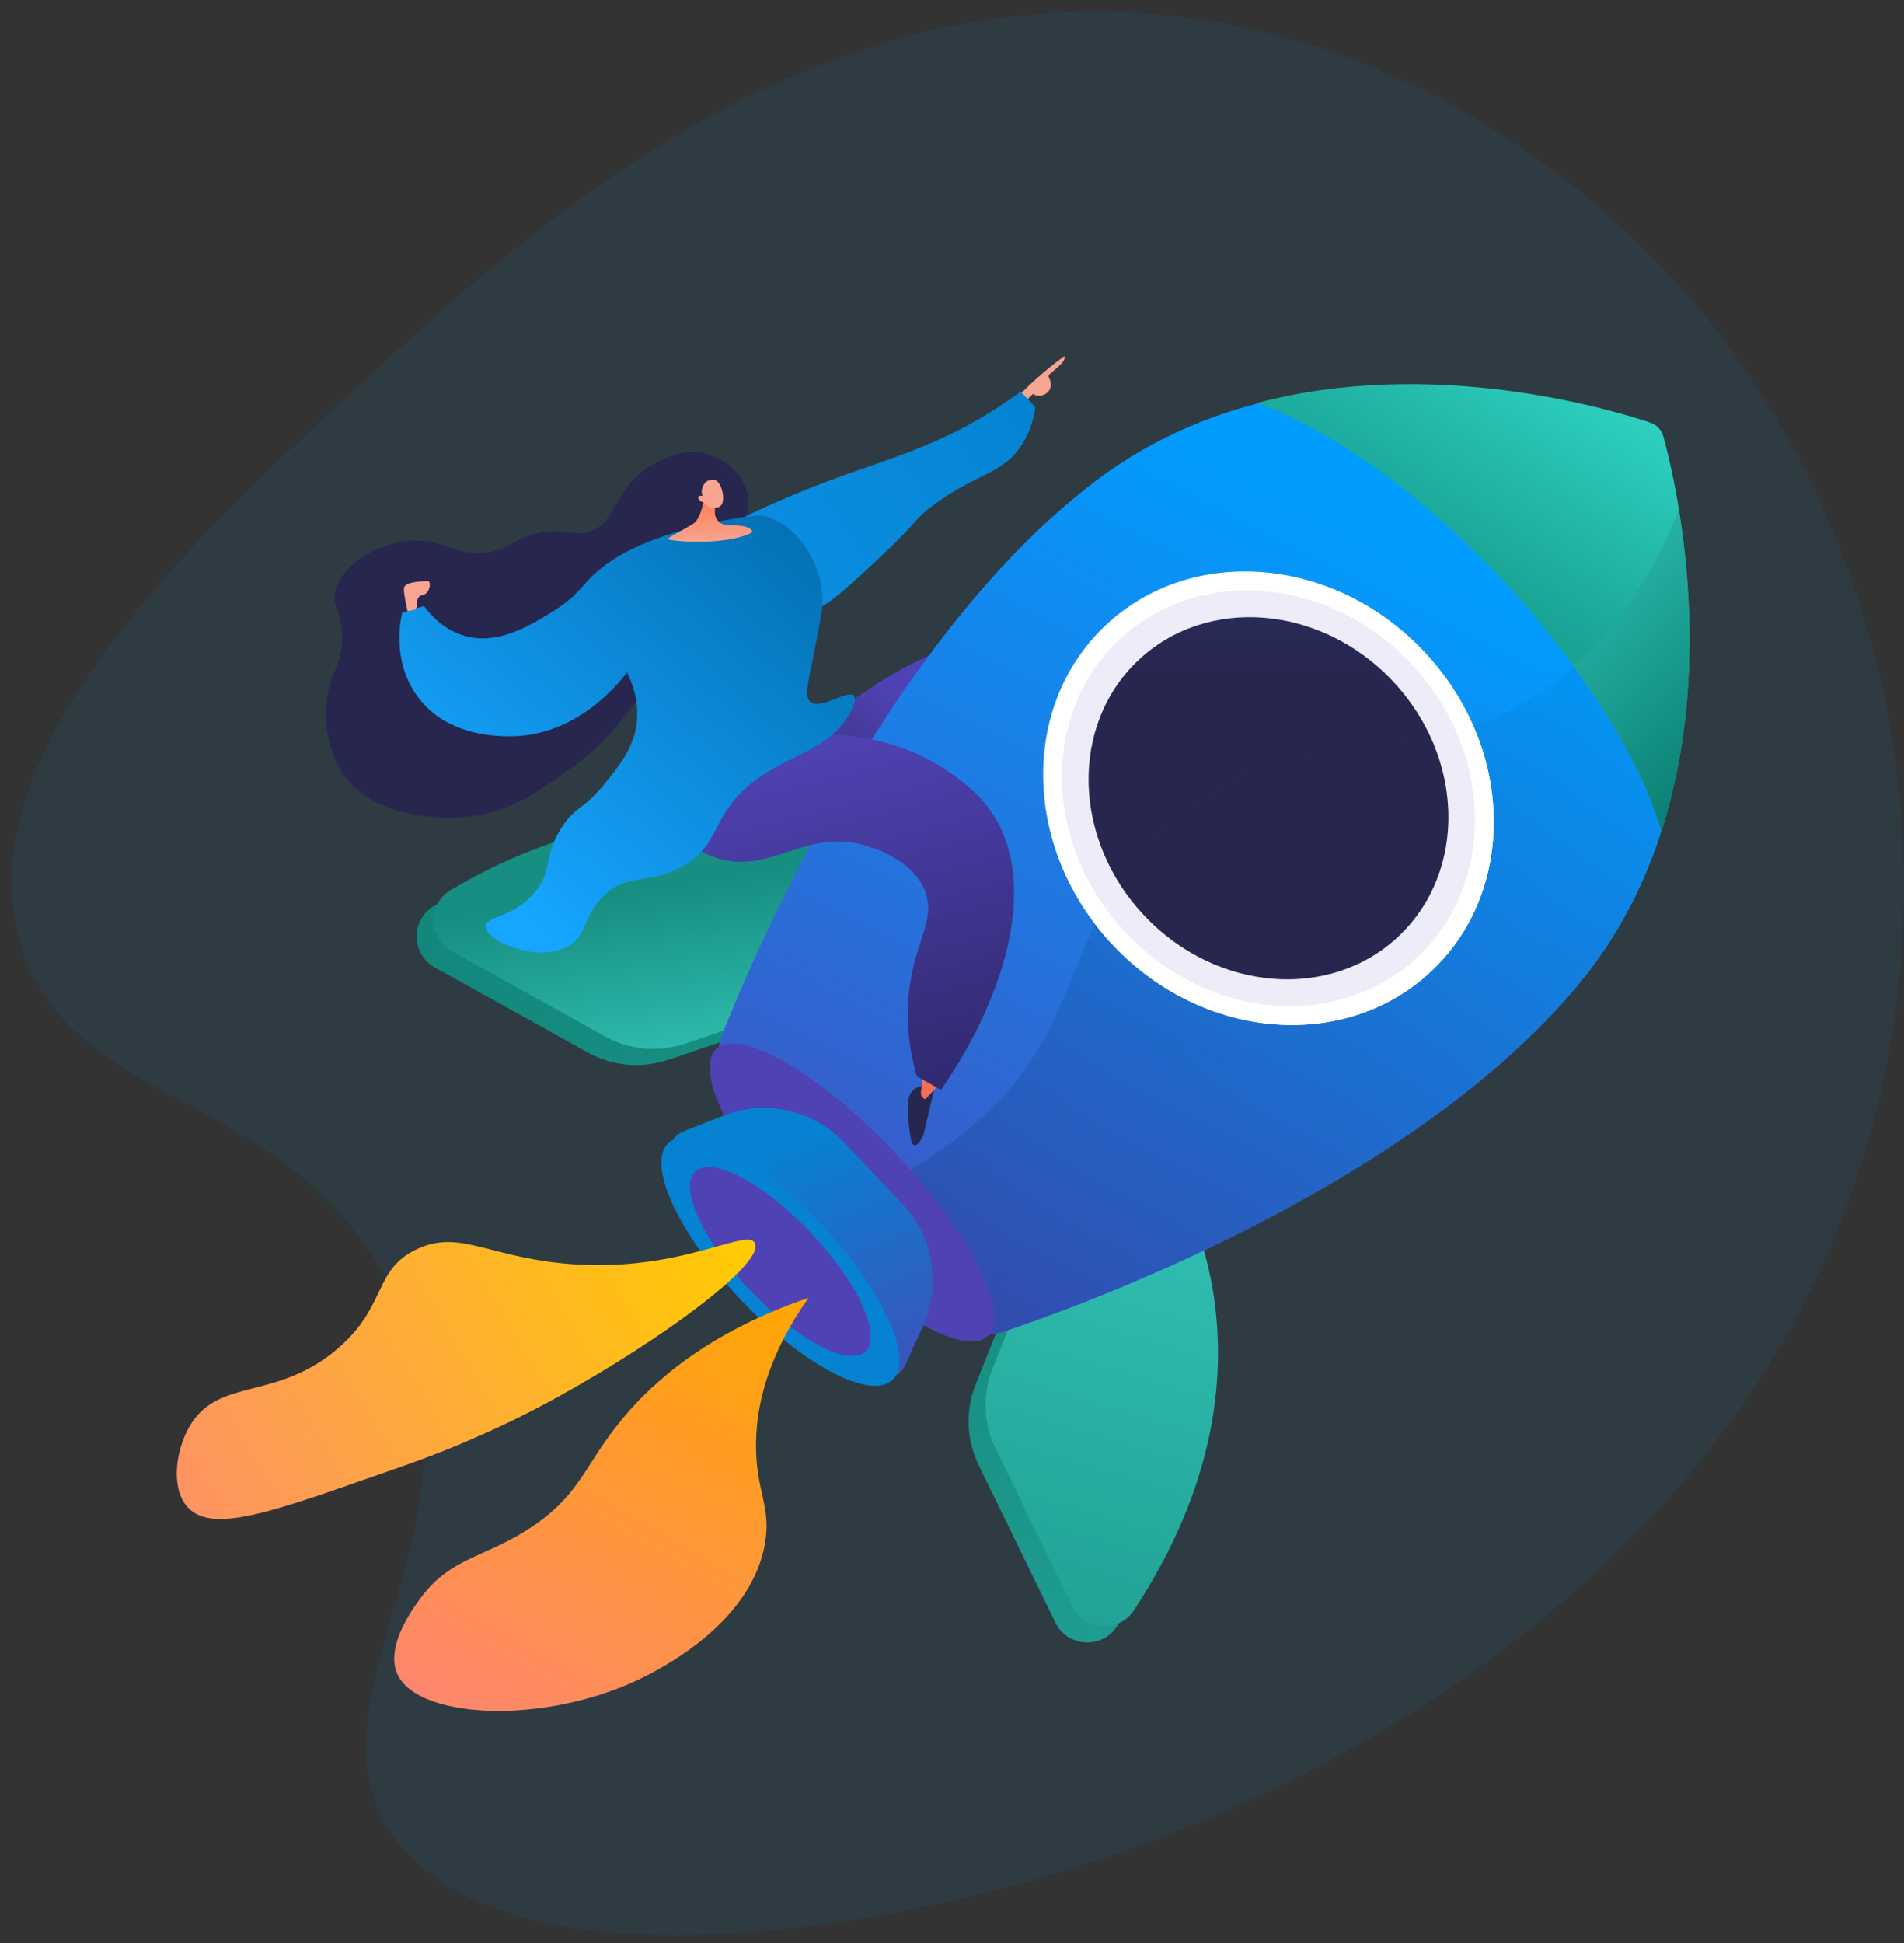
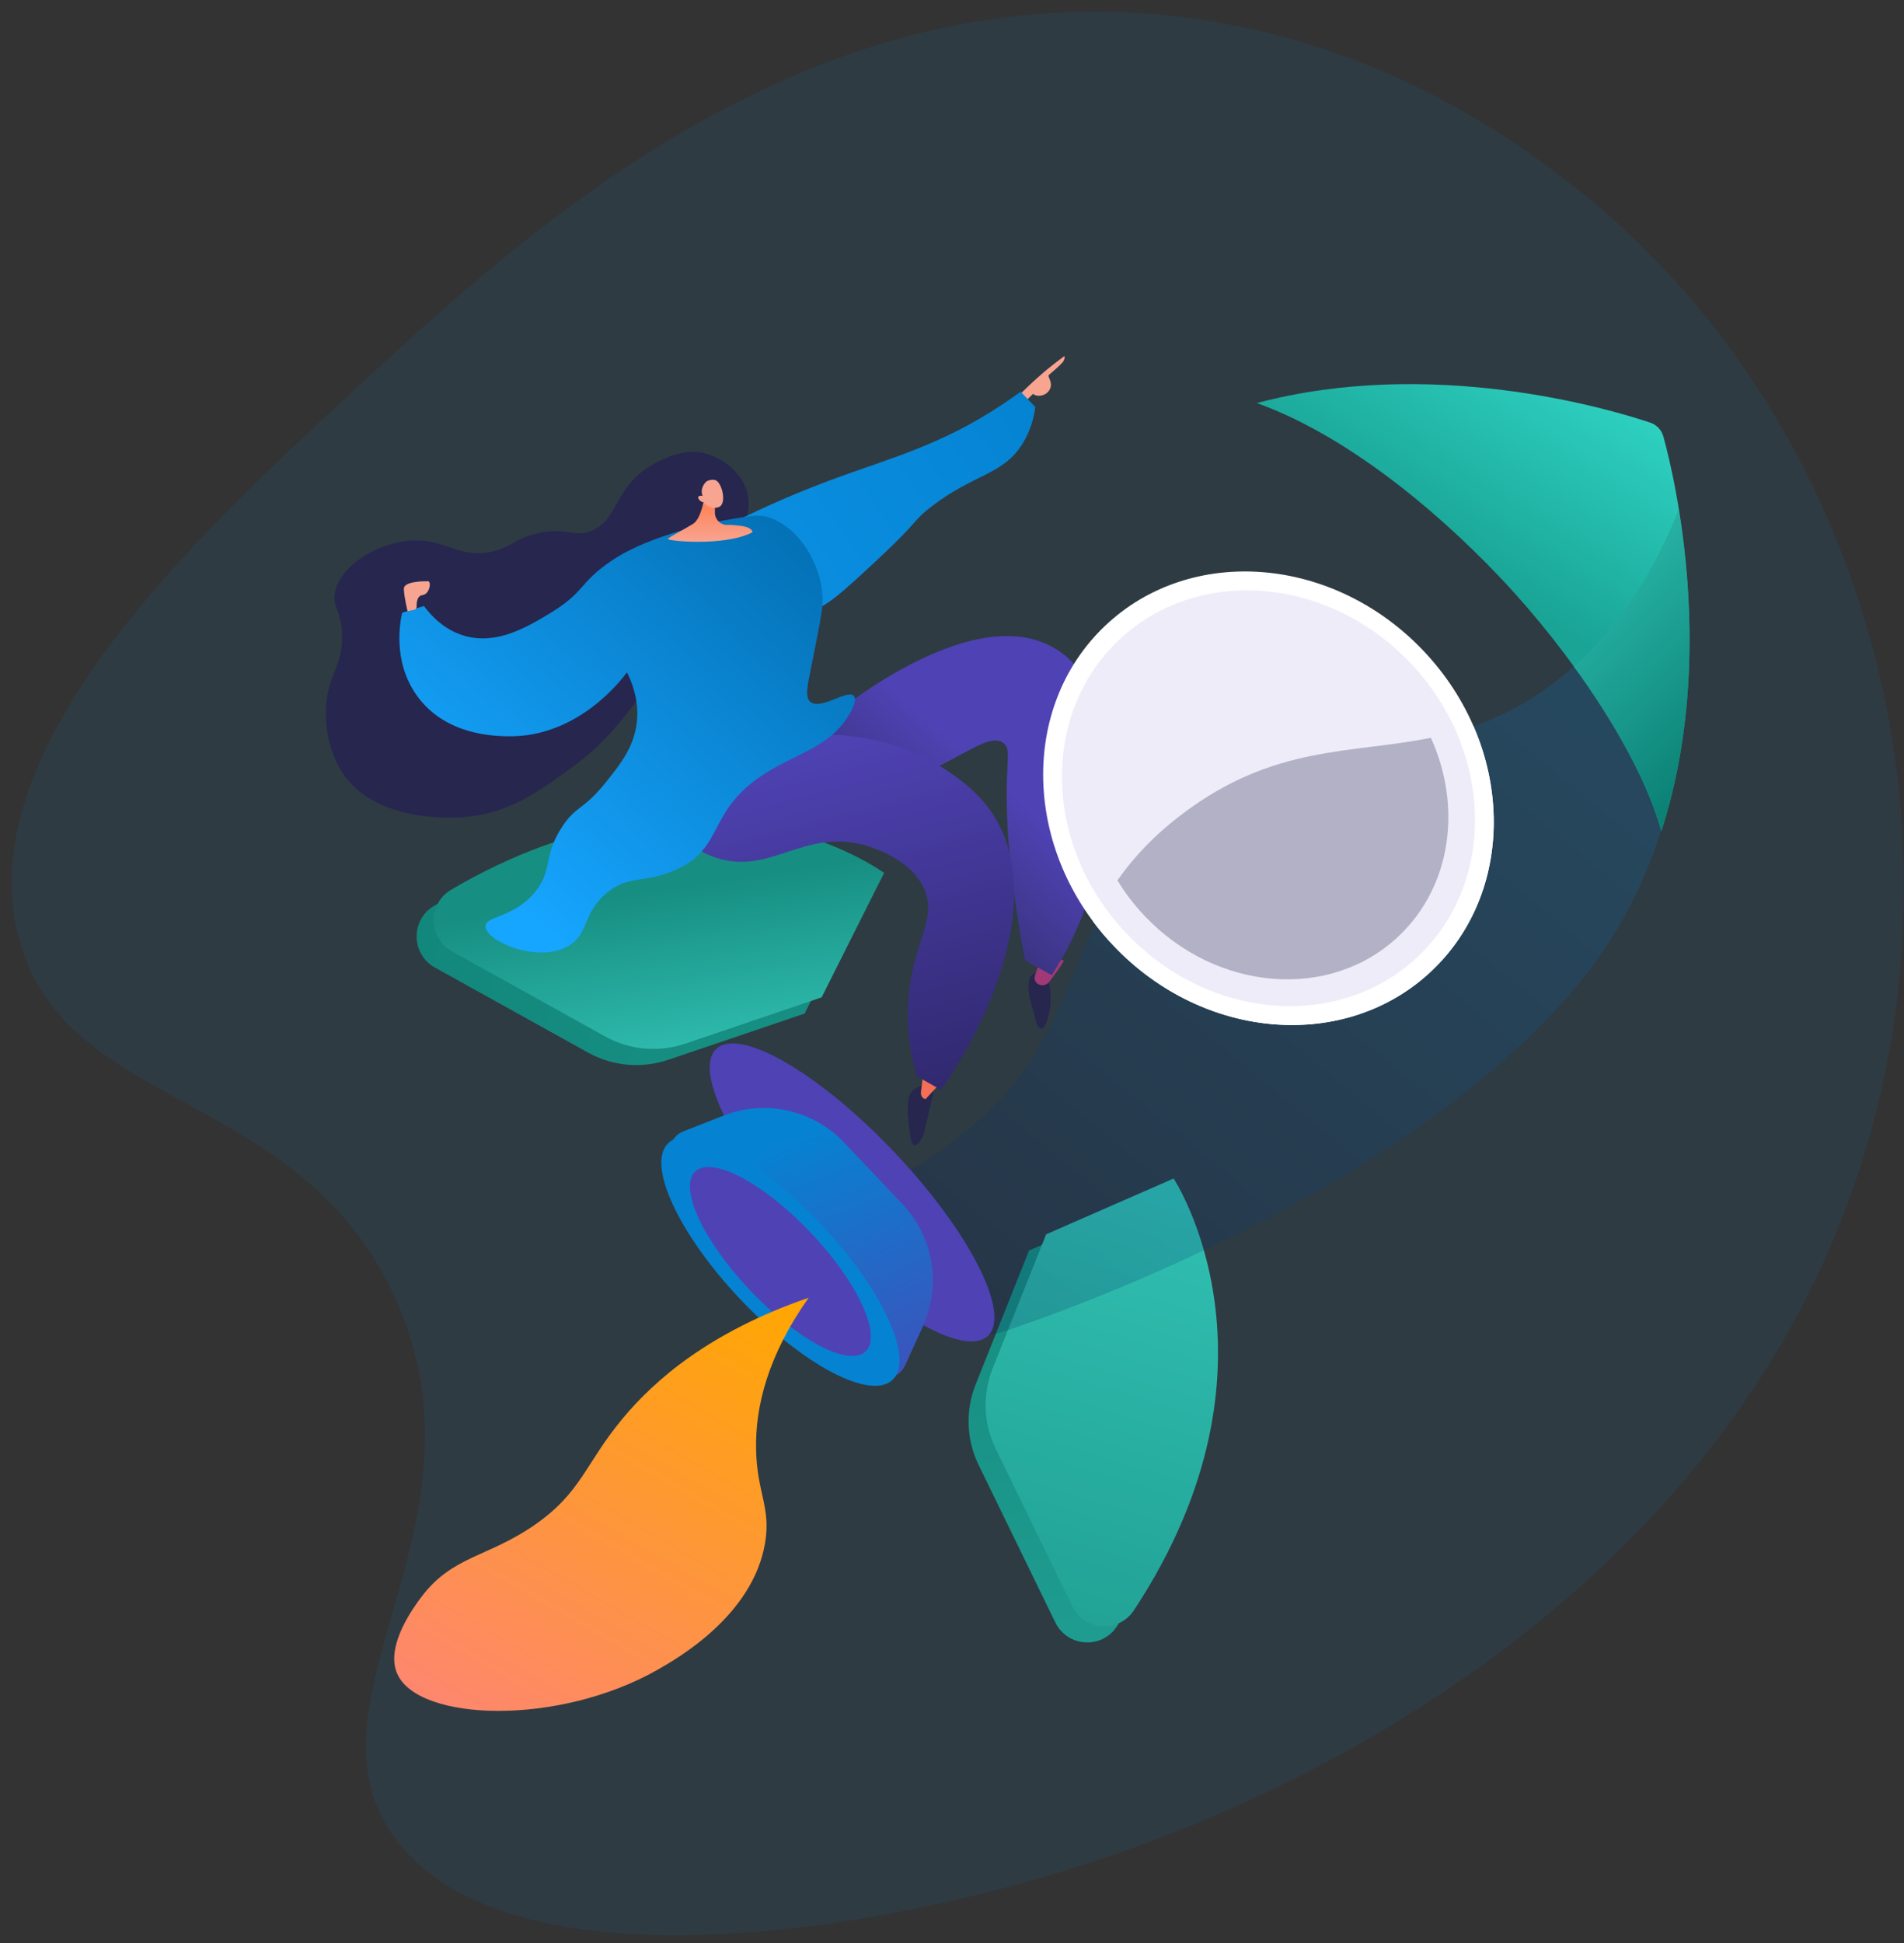
<svg xmlns="http://www.w3.org/2000/svg" width="392" height="400" viewBox="0 0 392 400" fill="none">
  <rect x="0" y="0" width="392" height="400" fill="#333333" stroke="none" />
  <mask id="mask0_39_8644" style="mask-type:alpha" maskUnits="userSpaceOnUse" x="0" y="0" width="392" height="400">
    <rect width="392" height="400" fill="white" />
  </mask>
  <g mask="url(#mask0_39_8644)">
    <path opacity="0.1" d="M322.002 36.793C310.954 28.394 280.809 6.114 236.309 2.808C162.724 -2.661 107.776 48.093 73.055 80.166C40.886 109.882 -6.459 153.618 3.836 193.015C13.336 229.344 61.839 223.735 81.452 267.444C102.419 314.151 60.374 350.243 81.397 378.563C105.892 411.557 188.963 397.578 238.513 378.479C257.54 371.141 361.787 330.976 386.799 226.707C403.957 155.208 377.718 79.148 322.002 36.793Z" fill="#0283D2" />
    <path d="M214.618 199.93C214.618 199.93 212.214 200.28 211.977 201.454C211.725 202.615 211.474 203.846 212.438 207.035C213.402 210.21 213.29 211.566 214.45 211.776C215.61 211.986 217.887 203.51 214.618 199.93Z" fill="#26264F" />
    <path d="M214.436 196.559C214.422 196.783 213.556 199.398 213.067 200.895C212.871 201.496 213.095 202.154 213.612 202.517C214.38 203.049 215.428 202.881 216.001 202.14C216.965 200.895 218.348 199.035 219.061 197.748L214.436 196.559Z" fill="url(#paint0_linear_39_8644)" />
    <path d="M159.188 163.203C157.134 159.119 168.438 149.692 169.947 148.447C172.909 145.972 201.47 122.671 218.083 134.056C232.084 143.622 227.291 170.713 226.355 176.014C224.385 187.147 219.886 195.566 216.532 200.755L211.055 197.706C209.881 191.804 209.155 186.825 208.707 183.175C208.037 177.762 207.436 172.895 207.296 166.461C207.073 156.266 208.246 154.252 206.612 152.993C203.021 150.21 195.531 158.755 179.882 162.979C173.328 164.741 161.046 166.923 159.188 163.203Z" fill="url(#paint1_linear_39_8644)" />
    <path d="M238.106 245.944C238.106 245.944 263.368 284.112 229.932 334.839C226.83 339.566 219.746 339.091 217.272 334L201.483 301.594C198.954 296.392 198.731 290.378 200.868 285.007L211.865 257.44L238.106 245.944Z" fill="url(#paint2_linear_39_8644)" />
    <path d="M178.498 183.035C178.498 183.035 141.778 155.762 89.38 186.476C84.504 189.343 84.602 196.434 89.548 199.189L121.056 216.685C126.101 219.497 132.095 220.028 137.572 218.182L165.657 208.657L178.498 183.035Z" fill="url(#paint3_linear_39_8644)" />
    <path d="M241.627 242.615C241.627 242.615 266.876 280.783 233.453 331.51C230.337 336.238 223.267 335.762 220.78 330.671L204.991 298.252C202.461 293.063 202.238 287.035 204.376 281.678L215.386 254.098L241.627 242.615Z" fill="url(#paint4_linear_39_8644)" />
    <path d="M182.019 179.706C182.019 179.706 145.285 152.433 92.901 183.147C88.025 186.014 88.123 193.105 93.069 195.86L124.563 213.356C129.608 216.168 135.616 216.699 141.079 214.853L169.164 205.315L182.019 179.706Z" fill="url(#paint5_linear_39_8644)" />
-     <path d="M225.614 98.979C237.938 89.636 251.492 84.364 264.85 81.692C303.875 73.86 353.73 126.629 343.712 165.357C340.33 178.434 334.364 191.58 324.457 203.315C288.981 245.371 219.969 269.72 206.765 274.098C205.34 274.573 203.062 275.175 202.447 273.804C190.612 247.175 172.266 228.797 148.75 217.147C147.437 216.503 148.191 214.294 148.722 212.937C153.724 200.14 181.698 132.28 225.614 98.979Z" fill="url(#paint6_linear_39_8644)" />
    <g opacity="0.2">
      <path d="M243.485 167.427C270.508 147.119 291.286 160 317.051 142.629C326.469 136.28 337.326 125.371 345.472 105.007C349.329 128.462 351.355 171.301 324.345 203.315C288.868 245.371 219.857 269.72 206.653 274.112C205.228 274.574 202.936 275.175 202.335 273.804C196.355 260.35 188.6 254.182 179.462 244.741C189.103 240.727 196.788 234.853 202.321 229.888C224.594 209.832 218.879 185.916 243.485 167.427Z" fill="url(#paint7_linear_39_8644)" />
    </g>
    <path d="M308.934 118.979C294.514 103.748 276.154 89.203 258.758 82.979C294.64 73.441 330.857 84.014 339.758 87.007C341.071 87.441 342.091 88.517 342.455 89.86C344.97 98.923 353.451 135.748 342.035 171.119C337.746 155.329 323.354 134.196 308.934 118.979Z" fill="url(#paint8_linear_39_8644)" />
    <path d="M345.584 105.007L345.64 105.343C345.668 105.525 345.696 105.706 345.724 105.902C345.752 106.084 345.78 106.28 345.822 106.462C345.85 106.657 345.878 106.825 345.906 107.007C345.934 107.217 345.962 107.427 345.99 107.622C346.018 107.804 346.046 107.972 346.073 108.154C346.101 108.378 346.129 108.588 346.157 108.811C346.185 108.979 346.213 109.147 346.241 109.329C346.269 109.553 346.297 109.79 346.325 110.014C346.353 110.182 346.381 110.364 346.395 110.518C346.437 110.769 346.465 111.007 346.493 111.259L346.549 111.734C346.59 112 346.618 112.252 346.646 112.518C346.66 112.671 346.688 112.825 346.702 112.979C346.73 113.245 346.772 113.511 346.8 113.79C346.814 113.944 346.828 114.098 346.842 114.252C346.87 114.532 346.912 114.811 346.94 115.091C346.954 115.245 346.968 115.385 346.982 115.539C347.01 115.832 347.038 116.126 347.066 116.42C347.08 116.56 347.093 116.699 347.107 116.853C347.135 117.147 347.163 117.455 347.191 117.762L347.233 118.182C347.261 118.49 347.289 118.811 347.303 119.119C347.317 119.259 347.331 119.399 347.345 119.539C347.373 119.86 347.387 120.182 347.415 120.504C347.429 120.643 347.429 120.769 347.443 120.909C347.471 121.245 347.485 121.567 347.513 121.902L347.527 122.294C347.555 122.643 347.569 122.979 347.596 123.329L347.61 123.706C347.638 124.056 347.652 124.406 347.666 124.769C347.666 124.895 347.68 125.007 347.68 125.133C347.694 125.497 347.708 125.86 347.722 126.224L347.736 126.574C347.75 126.951 347.764 127.315 347.778 127.692C347.778 127.804 347.778 127.916 347.778 128.028C347.792 128.42 347.806 128.797 347.806 129.189C347.806 129.301 347.806 129.399 347.806 129.511C347.82 129.902 347.82 130.294 347.82 130.685C347.82 130.797 347.82 130.895 347.82 131.007C347.82 131.399 347.82 131.804 347.82 132.196C347.82 132.294 347.82 132.406 347.82 132.518C347.82 132.909 347.82 133.329 347.82 133.734V134.028C347.806 134.434 347.806 134.853 347.792 135.273V135.553C347.778 135.986 347.764 136.406 347.75 136.825C347.75 136.923 347.75 137.007 347.75 137.105C347.722 137.525 347.708 137.958 347.694 138.392C347.694 138.476 347.68 138.574 347.68 138.657C347.666 139.091 347.638 139.525 347.624 139.972L347.61 140.224C347.583 140.671 347.555 141.119 347.527 141.567C347.527 141.636 347.513 141.72 347.513 141.79C347.485 142.252 347.443 142.699 347.415 143.161C347.401 143.231 347.401 143.301 347.401 143.385C347.359 143.846 347.317 144.308 347.289 144.769C347.275 144.839 347.275 144.909 347.261 144.979C347.219 145.441 347.177 145.916 347.135 146.392C347.121 146.448 347.121 146.518 347.107 146.574C347.066 147.049 347.01 147.525 346.954 148.014C346.954 148.07 346.94 148.126 346.94 148.182C346.884 148.671 346.828 149.147 346.758 149.636C346.758 149.678 346.758 149.734 346.744 149.79C346.688 150.28 346.618 150.783 346.549 151.273C346.479 151.776 346.381 152.406 346.311 152.923C346.227 153.427 346.129 154.056 346.046 154.574C345.962 155.091 345.864 155.692 345.766 156.224C344.872 161.259 343.6 166.266 342.035 171.147C339.297 161.063 332.464 148.727 324.066 137.231C331.612 130.532 339.353 120.588 345.584 105.007Z" fill="url(#paint9_linear_39_8644)" />
    <path d="M294.789 199.836C312.43 183.09 311.673 153.62 293.096 134.013C274.52 114.405 245.16 112.085 227.518 128.83C209.877 145.576 210.635 175.045 229.211 194.653C247.787 214.26 277.148 216.581 294.789 199.836Z" fill="url(#paint10_linear_39_8644)" />
    <path d="M243.611 167.427C265.646 150.853 283.545 156.378 303.386 149.538C310.973 167.049 308.193 187.105 294.793 199.832C277.145 216.573 247.789 214.266 229.219 194.643C227.71 193.077 226.313 191.399 225.013 189.65C228.912 182.098 233.956 174.671 243.611 167.427Z" fill="url(#paint11_linear_39_8644)" />
    <g opacity="0.1">
      <path d="M291.984 196.875C308.155 181.526 307.46 154.514 290.433 136.541C273.405 118.569 246.494 116.442 230.323 131.791C214.153 147.14 214.848 174.152 231.875 192.124C248.902 210.097 275.814 212.224 291.984 196.875Z" fill="url(#paint12_linear_39_8644)" />
    </g>
-     <path d="M288.011 192.681C302.097 179.31 301.492 155.779 286.659 140.123C271.827 124.467 248.383 122.614 234.297 135.985C220.211 149.356 220.816 172.887 235.649 188.543C250.481 204.199 273.925 206.052 288.011 192.681Z" fill="url(#paint13_linear_39_8644)" />
    <path d="M203.401 275.009C208.214 270.44 199.592 253.516 184.143 237.209C168.694 220.902 152.268 211.387 147.454 215.956C142.64 220.525 151.262 237.449 166.712 253.755C182.161 270.062 198.587 279.578 203.401 275.009Z" fill="url(#paint14_linear_39_8644)" />
    <path d="M173.789 235.217L185.806 247.888C192.191 254.629 193.854 264.573 190.012 273.035L186.365 281.063C185.736 282.448 184.464 283.427 182.969 283.678C181.46 283.93 179.937 283.427 178.889 282.322L139.081 240.294C138.033 239.189 137.6 237.636 137.935 236.154C138.27 234.671 139.318 233.441 140.73 232.895L148.932 229.678C157.567 226.28 167.404 228.476 173.789 235.217Z" fill="url(#paint15_linear_39_8644)" />
    <path d="M183.753 284.066C188.296 279.754 181.642 265.349 168.892 251.891C156.141 238.433 142.123 231.019 137.581 235.33C133.039 239.641 139.693 254.046 152.443 267.504C165.193 280.962 179.211 288.377 183.753 284.066Z" fill="url(#paint16_linear_39_8644)" />
    <path d="M178.214 278.22C181.666 274.944 176.609 263.996 166.919 253.768C157.229 243.54 146.575 237.904 143.123 241.181C139.671 244.457 144.728 255.405 154.418 265.633C164.108 275.862 174.762 281.497 178.214 278.22Z" fill="url(#paint17_linear_39_8644)" />
    <g opacity="0.3">
      <path d="M243.611 167.427C262.349 153.329 278.096 155.217 294.598 151.888C300.997 166.014 298.873 182.364 288.003 192.685C273.918 206.056 250.472 204.196 235.647 188.545C233.523 186.308 231.651 183.86 230.058 181.231C233.341 176.573 237.575 171.958 243.611 167.427Z" fill="url(#paint18_linear_39_8644)" />
    </g>
-     <path d="M155.429 255.916C157.665 260.434 132.654 278.322 110.423 289.958C106.538 291.986 96.255 297.217 81.891 302.196C58.221 310.392 44.066 316.168 38.659 310.322C35.138 306.503 36.102 298.699 39.008 293.664C44.947 283.441 56.809 288.503 69.483 277.664C79.725 268.923 76.819 261.454 85.761 257.189C94.326 253.119 100.083 258.461 115.537 260.056C139.528 262.503 153.752 252.517 155.429 255.916Z" fill="url(#paint19_linear_39_8644)" />
    <path d="M166.481 267.161C146.039 274.196 134.749 284.14 128.196 292.014C120.427 301.357 119.743 307.259 109.976 314C100.349 320.629 93.139 320.308 86.795 328.713C85.384 330.587 79.194 338.797 81.793 344.601C86.194 354.42 114.936 355.371 135.406 343.734C139.43 341.44 155.01 332.587 157.511 317.664C158.755 310.364 155.876 307.371 155.667 298.545C155.443 289.371 158.224 278.867 166.481 267.161Z" fill="url(#paint20_linear_39_8644)" />
    <path d="M151.265 112.028C152.649 109.678 155.052 105.482 153.766 101.133C152.537 96.923 148.261 93.734 143.916 93.105C142.854 92.951 139.458 92.615 133.995 95.874C126.184 100.531 127.372 107.468 121.294 109.454C117.731 110.601 116.725 108.517 110.912 109.748C106.497 110.685 105.882 112.154 102.403 113.259C94.508 115.762 91.616 110.112 82.981 111.468C76.79 112.447 70.042 116.657 68.98 121.888C68.365 124.951 70.265 125.594 70.447 130.531C70.671 136.28 68.197 138.224 67.359 143.496C66.535 148.685 67.666 154.755 70.475 159.035C77.447 169.706 94.159 168.35 95.975 168.168C104.848 167.329 110.688 163.161 118.387 157.496C128.895 149.79 136.342 137.203 151.265 112.028Z" fill="#26264F" />
    <path d="M208.651 82.462L212.061 79.175C212.941 78.35 213.877 77.51 214.869 76.657C216.322 75.427 217.762 74.308 219.131 73.301C219.131 73.301 219.424 73.888 218.642 74.741C217.859 75.58 216.322 76.853 215.945 77.189C215.554 77.51 216.909 78.727 216.113 80.196C215.316 81.65 213.388 81.748 212.689 81.077L210.188 83.51L208.651 82.462Z" fill="#F7A491" />
    <path d="M210.132 80.643L213.15 83.79C212.927 85.552 212.34 88.336 210.635 91.161C206.625 97.79 200.799 97.399 191.912 104.168C187.916 107.203 189.467 106.993 180.72 115.147C173.454 121.916 169.765 125.315 166.887 125.636C157.707 126.657 149.393 111.748 147.954 109.091C155.247 105.287 162.751 101.93 170.45 99.049C183.011 94.336 193.421 91.888 206.444 83.217C208.022 82.168 209.28 81.259 210.132 80.643Z" fill="url(#paint21_linear_39_8644)" />
    <path d="M190.529 223.496C190.445 223.51 190.347 223.524 190.263 223.524C189.677 223.58 188.335 223.734 187.525 225.007C186.519 226.545 186.868 229.902 187.427 233.902C187.986 237.902 189.942 234.266 190.124 233.65C190.305 233.021 192.234 224.629 192.234 224.629L190.529 223.496Z" fill="#26264F" />
    <path d="M193.77 222.811L190.557 226.266C190.557 226.266 189.453 226.168 189.62 224.699L190.081 220.979L193.77 222.811Z" fill="#F36F56" />
    <path d="M153.501 153.021C159.173 151.622 179.196 147.426 195.936 159.287C197.836 160.629 201.539 163.301 204.305 167.44C213.29 180.867 208.232 203.356 193.728 224.363L188.754 221.566C187.538 217.343 186.295 211.021 187.231 203.58C188.474 193.58 192.68 189.329 190.472 183.51C187.943 176.825 179.294 174.349 177.659 173.916C165.587 170.741 158.712 179.902 147.967 176.755C142.392 175.119 138.578 171.007 136.104 167.468L153.501 153.021Z" fill="url(#paint22_linear_39_8644)" />
    <path d="M87.284 124.755C88.639 126.587 91.336 129.636 95.584 130.881C102.221 132.825 108.467 129.147 113.427 126.126C120.609 121.734 119.1 120.028 126.003 115.371C134.037 109.944 147.479 107.412 149.114 107.119C153.85 106.294 156.254 105.888 157.986 106.405C164.428 108.308 169.318 116.336 169.374 123.51C169.388 125.524 168.606 129.384 167.055 137.105C166.244 141.161 165.657 143.524 166.859 144.503C168.983 146.238 174.544 141.832 175.801 143.259C176.584 144.154 175.145 146.573 174.879 147.021C170.673 154.14 163.561 155.063 156.547 159.86C145.55 167.384 149.1 174.643 139.039 179.119C132.696 181.93 129.146 179.986 124.508 184.182C119.911 188.35 121.168 192.28 117.074 194.713C110.772 198.447 99.985 193.748 99.957 190.713C99.93 188.517 105.588 189.063 110.046 183.762C113.916 179.161 111.695 176.308 115.761 170.168C118.653 165.79 120.036 166.867 124.661 161.133C127.651 157.412 130.544 153.832 131.117 148.657C131.606 144.154 130.097 140.433 129.077 138.419C127.987 139.902 119.044 151.748 104.708 151.58C101.914 151.538 91.616 151.426 85.761 143.105C80.717 135.958 82.436 127.72 82.799 126.14L87.284 124.755Z" fill="url(#paint23_linear_39_8644)" />
    <path d="M145.159 101.622C145.159 101.622 144.544 106.685 142.686 107.846C140.828 109.007 137.823 110.517 137.502 110.937C137.167 111.343 149.03 112.587 154.898 109.594C154.898 109.594 155.094 108.629 152.663 108.28C152.02 108.196 150.539 108.014 149.938 108.07C149.225 108.126 148.527 107.888 148.01 107.413C147.493 106.937 147.185 106.252 147.185 105.538L147.199 102.755L145.159 101.622Z" fill="url(#paint24_linear_39_8644)" />
    <path d="M144.88 103.413C144.88 103.413 146.095 105.077 147.996 104.378C149.7 103.748 148.666 99.343 147.311 98.853C146.864 98.685 146.04 98.755 145.481 99.105C145.103 99.357 144.055 100.643 144.656 102.098C144.237 101.972 143.86 102.084 143.762 102.308C143.636 102.573 144 102.937 144.083 103.021C144.307 103.231 144.586 103.371 144.88 103.413Z" fill="#F7A491" />
    <path d="M83.903 125.804C83.903 125.804 83.148 122.713 83.148 121.189C83.148 119.65 87.34 119.65 88.108 119.65C88.877 119.65 88.486 122.336 86.963 122.518C85.859 122.657 85.747 124.112 85.775 124.909C85.789 125.217 85.579 125.483 85.286 125.539L83.903 125.804Z" fill="#F7A491" />
  </g>
  <defs>
    <linearGradient id="paint0_linear_39_8644" x1="87.294" y1="154.158" x2="88.08" y2="164.372" gradientUnits="userSpaceOnUse">
      <stop stop-color="#311944" />
      <stop offset="1" stop-color="#A03976" />
    </linearGradient>
    <linearGradient id="paint1_linear_39_8644" x1="182.553" y1="140.451" x2="149.724" y2="177.408" gradientUnits="userSpaceOnUse">
      <stop stop-color="#4F42B4" />
      <stop offset="1" stop-color="#26264F" />
    </linearGradient>
    <linearGradient id="paint2_linear_39_8644" x1="216.576" y1="267.837" x2="243.645" y2="503.119" gradientUnits="userSpaceOnUse">
      <stop stop-color="#178E82" />
      <stop offset="1" stop-color="#30BFB1" />
    </linearGradient>
    <linearGradient id="paint3_linear_39_8644" x1="84.676" y1="191.139" x2="145.797" y2="215.616" gradientUnits="userSpaceOnUse">
      <stop stop-color="#12877B" />
      <stop offset="1" stop-color="#178E82" />
    </linearGradient>
    <linearGradient id="paint4_linear_39_8644" x1="249.051" y1="249.738" x2="205.152" y2="395.463" gradientUnits="userSpaceOnUse">
      <stop stop-color="#30BFB1" />
      <stop offset="1" stop-color="#178E82" />
    </linearGradient>
    <linearGradient id="paint5_linear_39_8644" x1="141.931" y1="182.215" x2="147.345" y2="218.454" gradientUnits="userSpaceOnUse">
      <stop stop-color="#178E82" />
      <stop offset="1" stop-color="#30BFB1" />
    </linearGradient>
    <linearGradient id="paint6_linear_39_8644" x1="281.212" y1="105.673" x2="174.062" y2="316.367" gradientUnits="userSpaceOnUse">
      <stop stop-color="#009DFF" />
      <stop offset="1" stop-color="#4F42B4" />
    </linearGradient>
    <linearGradient id="paint7_linear_39_8644" x1="329.767" y1="132.828" x2="201.685" y2="288.81" gradientUnits="userSpaceOnUse">
      <stop stop-color="#0583D2" />
      <stop offset="1" stop-color="#031B4E" />
    </linearGradient>
    <linearGradient id="paint8_linear_39_8644" x1="343.022" y1="86.569" x2="317.288" y2="126.955" gradientUnits="userSpaceOnUse">
      <stop stop-color="#2FD2C2" />
      <stop offset="1" stop-color="#19A496" />
    </linearGradient>
    <linearGradient id="paint9_linear_39_8644" x1="288.96" y1="113.766" x2="343.098" y2="171.096" gradientUnits="userSpaceOnUse">
      <stop stop-color="#3AD6C7" />
      <stop offset="1" stop-color="#0A7E72" />
    </linearGradient>
    <linearGradient id="paint10_linear_39_8644" x1="50.298" y1="362.355" x2="121.301" y2="295.087" gradientUnits="userSpaceOnUse">
      <stop stop-color="#EBEFF2" />
      <stop offset="1" stop-color="white" />
    </linearGradient>
    <linearGradient id="paint11_linear_39_8644" x1="-245.906" y1="48.995" x2="-148.141" y2="48.995" gradientUnits="userSpaceOnUse">
      <stop stop-color="#EBEFF2" />
      <stop offset="1" stop-color="white" />
    </linearGradient>
    <linearGradient id="paint12_linear_39_8644" x1="80.759" y1="295.959" x2="97.356" y2="348.392" gradientUnits="userSpaceOnUse">
      <stop stop-color="#4F42B4" />
      <stop offset="1" stop-color="white" />
    </linearGradient>
    <linearGradient id="paint13_linear_39_8644" x1="511.839" y1="58.96" x2="511.839" y2="138.77" gradientUnits="userSpaceOnUse">
      <stop stop-color="#3D437F" />
      <stop offset="1" stop-color="#26264F" />
    </linearGradient>
    <linearGradient id="paint14_linear_39_8644" x1="404.333" y1="253.639" x2="465.096" y2="313.891" gradientUnits="userSpaceOnUse">
      <stop stop-color="#4F42B4" />
      <stop offset="1" stop-color="#27215A" />
    </linearGradient>
    <linearGradient id="paint15_linear_39_8644" x1="164.947" y1="232.263" x2="193.812" y2="301.728" gradientUnits="userSpaceOnUse">
      <stop stop-color="#0583D2" />
      <stop offset="1" stop-color="#4F42B4" />
    </linearGradient>
    <linearGradient id="paint16_linear_39_8644" x1="400.463" y1="295.968" x2="448.152" y2="344.571" gradientUnits="userSpaceOnUse">
      <stop stop-color="#0583D2" />
      <stop offset="1" stop-color="#0583D2" />
    </linearGradient>
    <linearGradient id="paint17_linear_39_8644" x1="416.299" y1="309.698" x2="466.72" y2="339.708" gradientUnits="userSpaceOnUse">
      <stop stop-color="#4F42B4" />
      <stop offset="1" stop-color="#27215A" />
    </linearGradient>
    <linearGradient id="paint18_linear_39_8644" x1="-244.129" y1="106.485" x2="-171.245" y2="0.228" gradientUnits="userSpaceOnUse">
      <stop stop-color="#444B8C" />
      <stop offset="1" stop-color="#26264F" />
    </linearGradient>
    <linearGradient id="paint19_linear_39_8644" x1="155.581" y1="255.206" x2="9.069" y2="342.081" gradientUnits="userSpaceOnUse">
      <stop stop-color="#FFCC00" />
      <stop offset="1" stop-color="#FD8182" />
    </linearGradient>
    <linearGradient id="paint20_linear_39_8644" x1="163.005" y1="270.957" x2="99.732" y2="380.332" gradientUnits="userSpaceOnUse">
      <stop stop-color="#FFA604" />
      <stop offset="1" stop-color="#FD8182" />
    </linearGradient>
    <linearGradient id="paint21_linear_39_8644" x1="213.157" y1="80.652" x2="50.864" y2="191.314" gradientUnits="userSpaceOnUse">
      <stop stop-color="#0583D2" />
      <stop offset="1" stop-color="#16A5FF" />
    </linearGradient>
    <linearGradient id="paint22_linear_39_8644" x1="172.447" y1="151.155" x2="197.402" y2="247.415" gradientUnits="userSpaceOnUse">
      <stop stop-color="#4F42B4" />
      <stop offset="1" stop-color="#27215A" />
    </linearGradient>
    <linearGradient id="paint23_linear_39_8644" x1="106.456" y1="185.824" x2="168.901" y2="116.873" gradientUnits="userSpaceOnUse">
      <stop stop-color="#16A5FF" />
      <stop offset="1" stop-color="#0472B7" />
    </linearGradient>
    <linearGradient id="paint24_linear_39_8644" x1="146.201" y1="104.657" x2="146.201" y2="111.547" gradientUnits="userSpaceOnUse">
      <stop stop-color="#FE875E" />
      <stop offset="1" stop-color="#F7A491" />
    </linearGradient>
  </defs>
</svg>